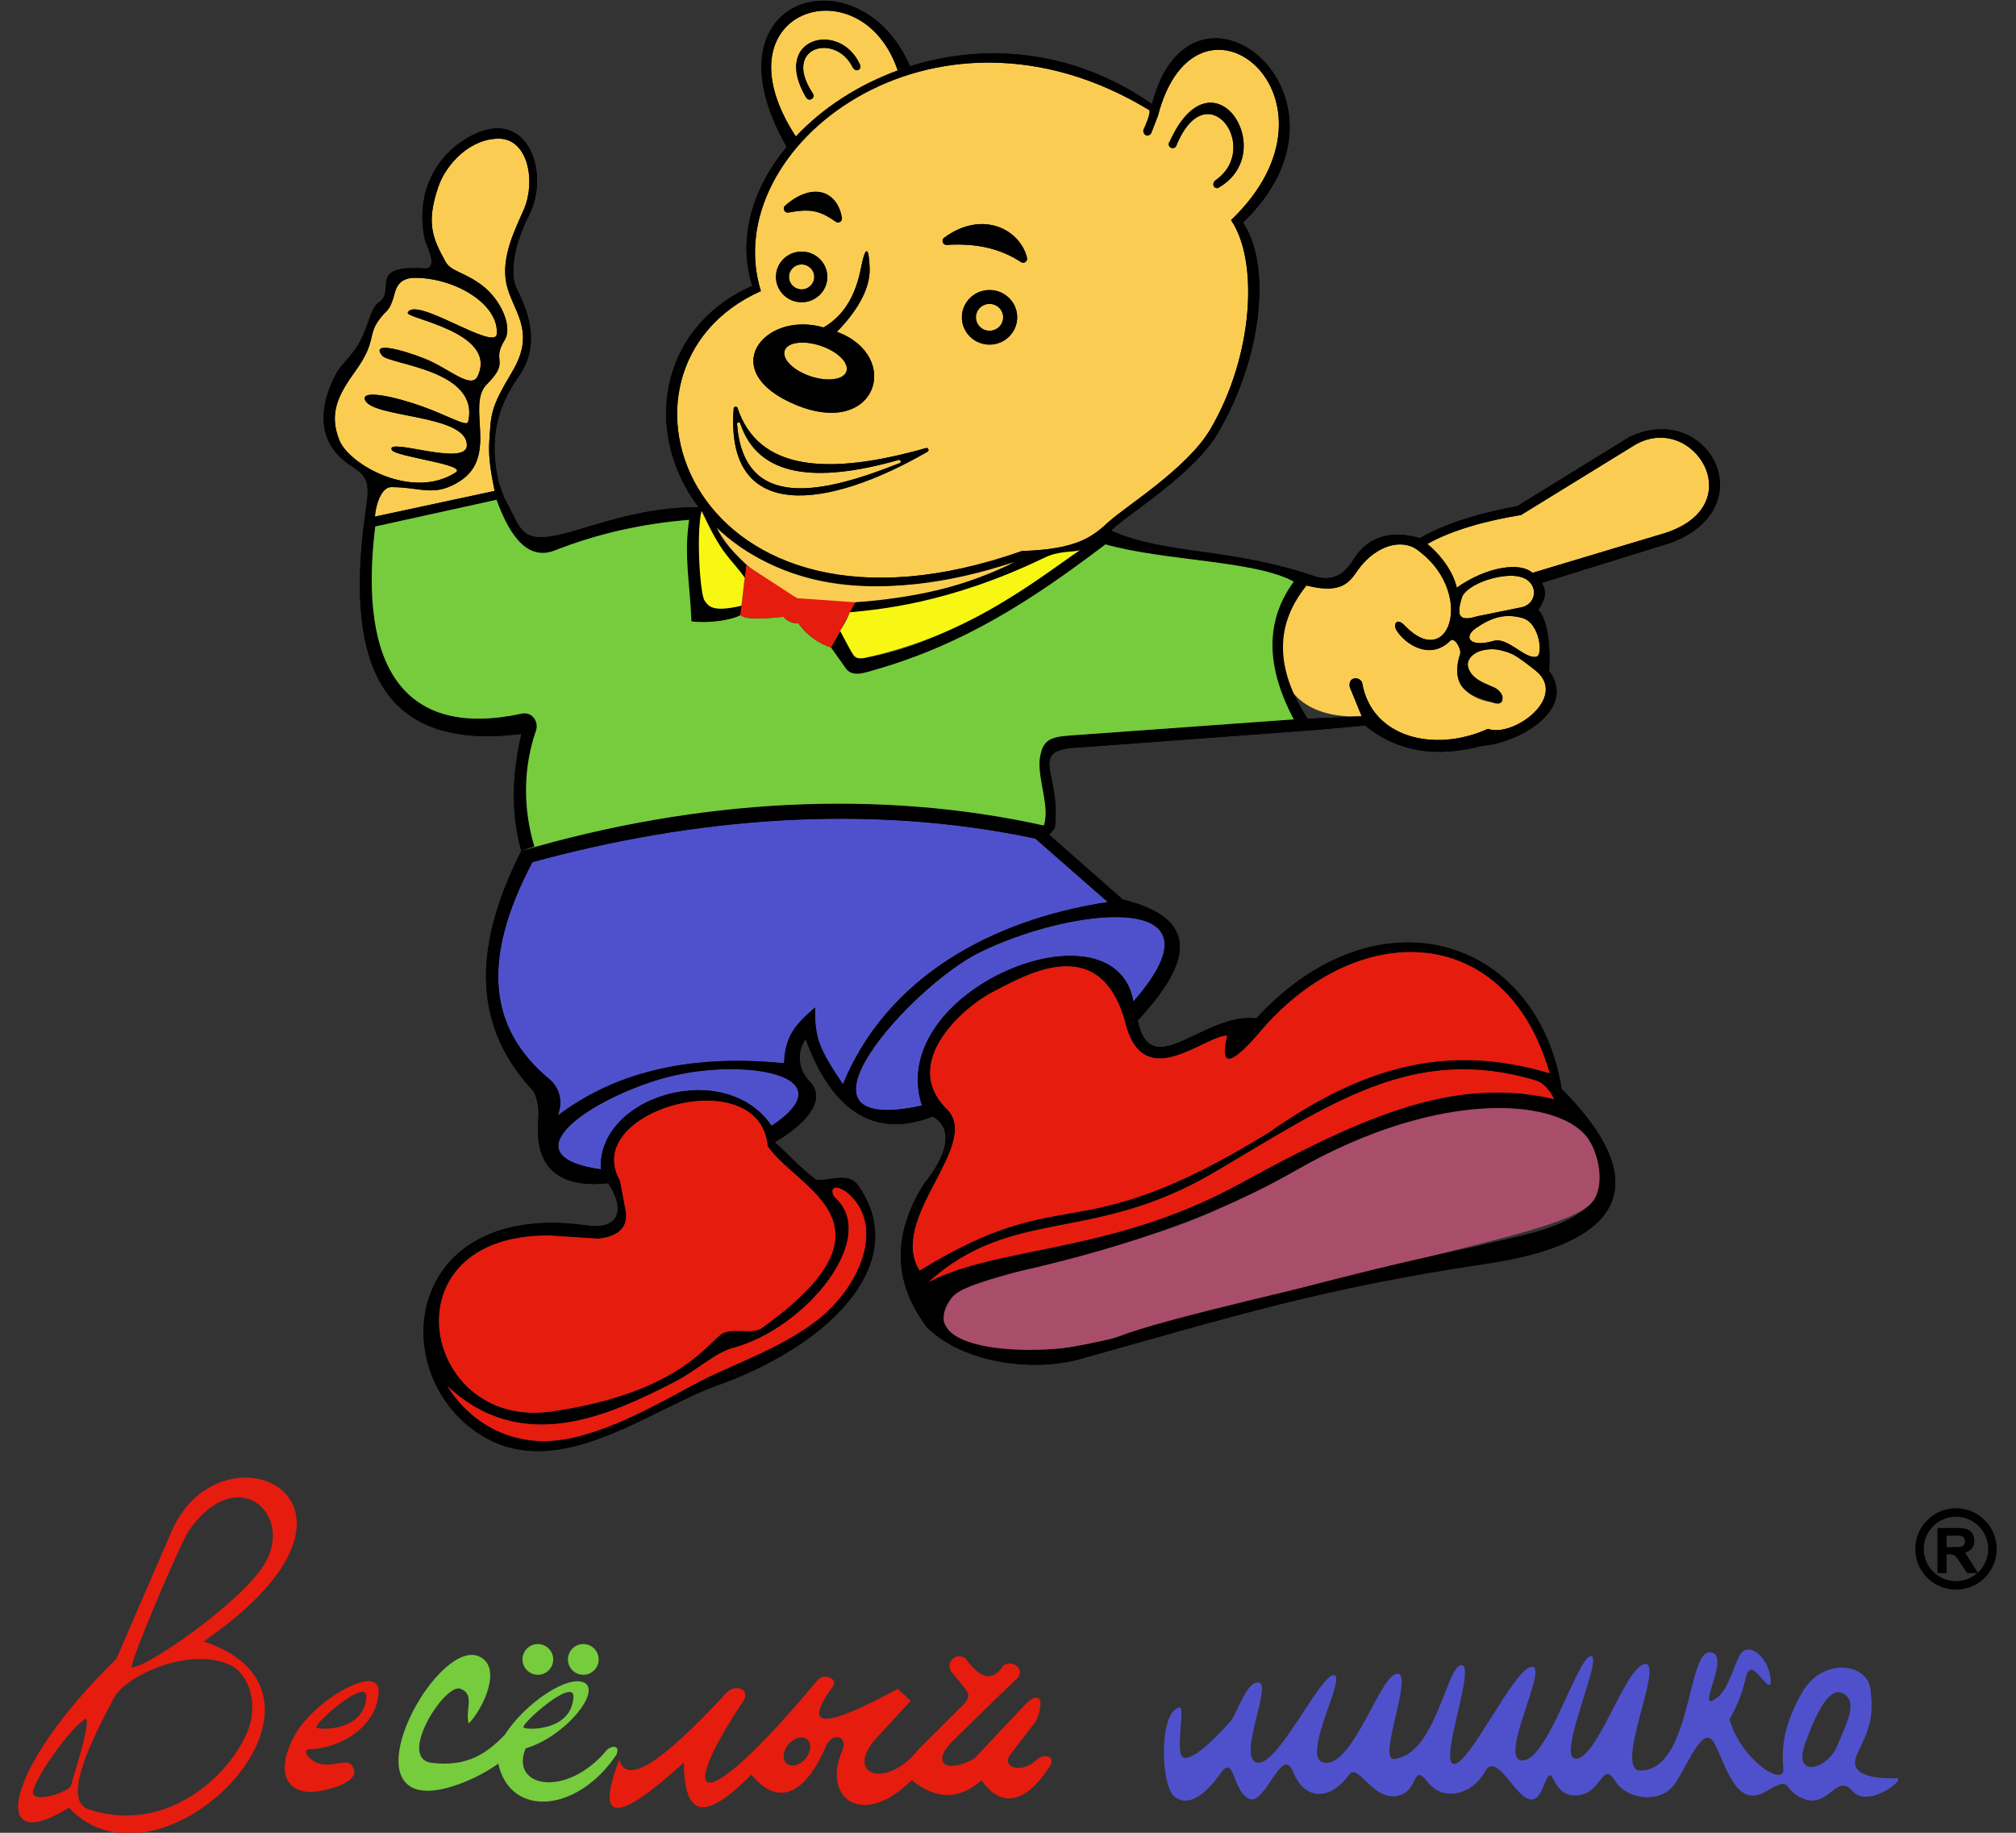
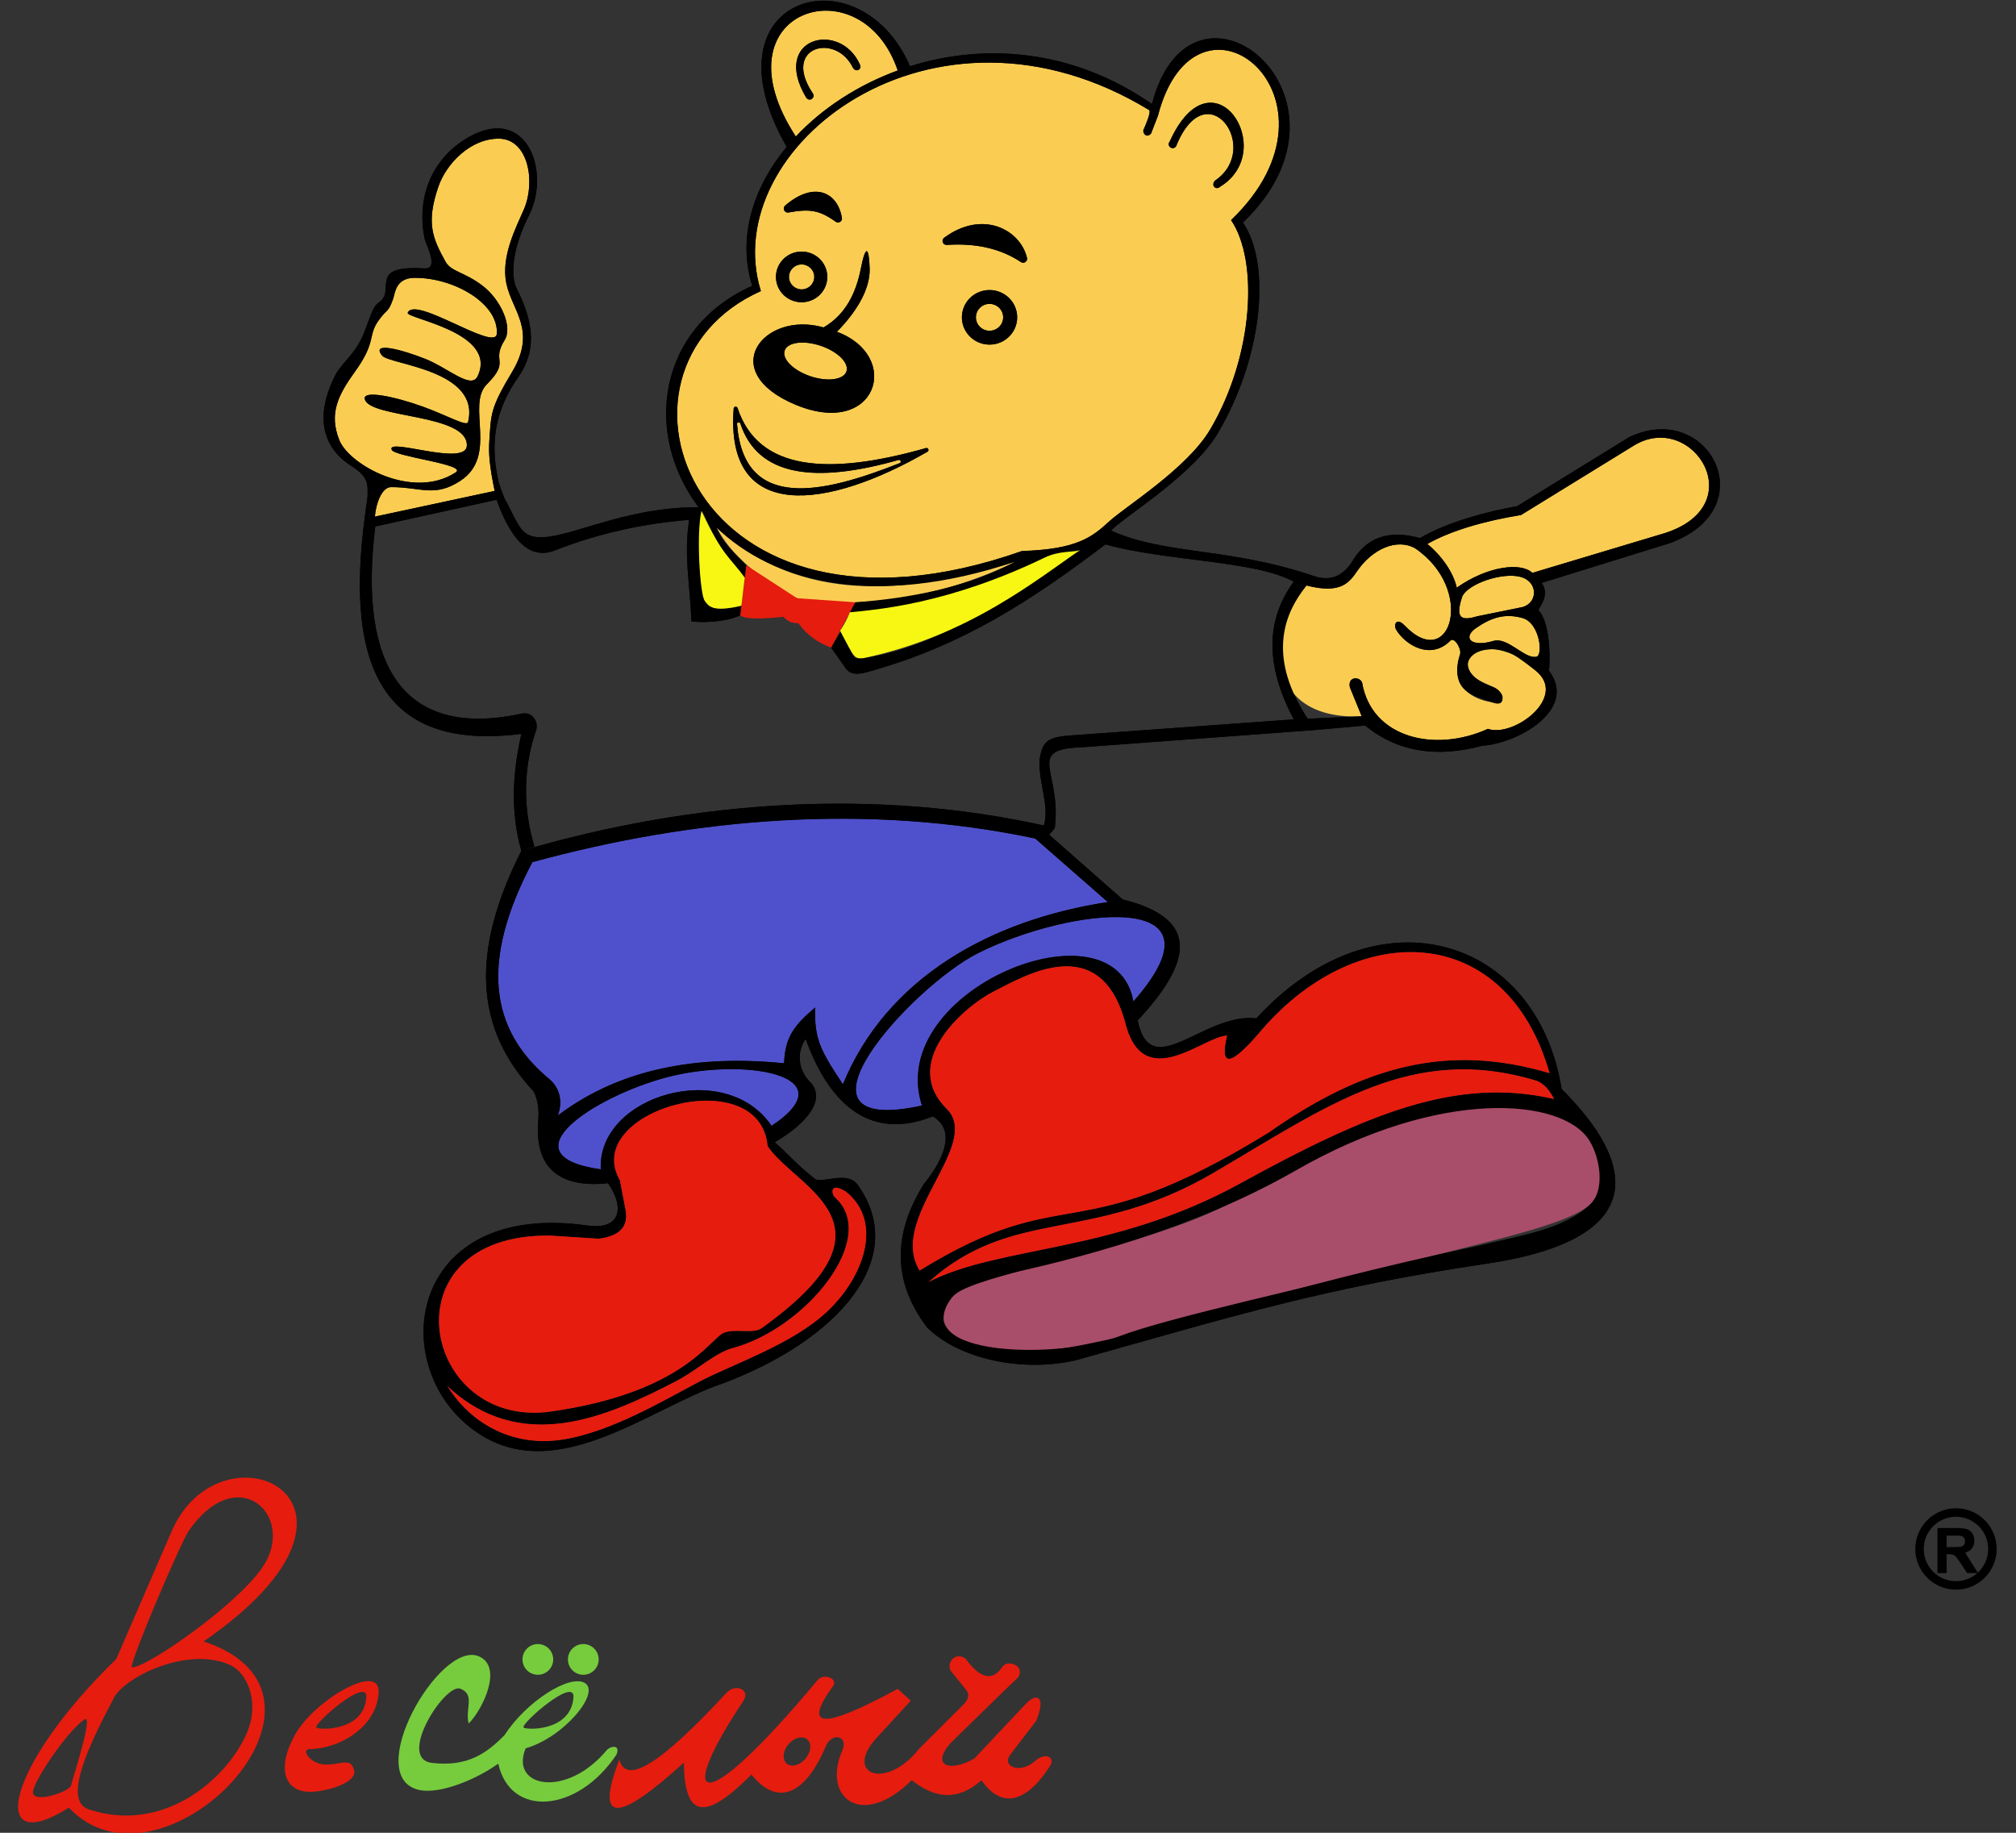
<svg xmlns="http://www.w3.org/2000/svg" xml:space="preserve" width="110mm" height="100mm" version="1.1" style="shape-rendering:geometricPrecision; text-rendering:geometricPrecision; image-rendering:optimizeQuality; fill-rule:evenodd; clip-rule:evenodd" viewBox="0 0 11000 10000">
  <rect x="0" y="0" width="11000" height="10000" fill="#333333" stroke="none" />
  <defs>
    <style type="text/css">  .fil0 {fill:none} .fil4 {fill:black} .fil6 {fill:#4F51CC} .fil3 {fill:#4F51CC} .fil10 {fill:#76CC3D} .fil2 {fill:#76CC3D} .fil7 {fill:#A84E6A} .fil8 {fill:#D44A3F} .fil9 {fill:#E61C0E} .fil1 {fill:#E61C0E} .fil11 {fill:#F7F713} .fil5 {fill:#FACD52}  </style>
  </defs>
  <g id="Слой_x0020_1">
    <g id="_1946261530272">
      <rect class="fil0" x="-3.33" y="3.8" width="11000" height="10000" />
      <path class="fil1" d="M634.52 9051.75l301.93 -696.63c271.46,-626.35 1283.95,-164.93 174.83,600.8 892.1,295.38 -231.64,1443.61 -735.52,906.95 -443.01,280.15 -353.13,-216.83 258.76,-811.12zm3329.05 185.08c50.75,-54.72 134.55,-16.41 91.46,45.49 -376.96,564.72 -238.2,656.88 404.64,-113.67 35.62,-43.18 116.1,-9.18 84.83,32.09 -162.85,226.22 -64.82,241.38 353.71,14.01l71.09 64.87 -188.27 204.96c-177.02,194.23 50.22,288.99 234.14,56.8 83.46,-83.22 166.9,-166.44 250.35,-249.66 15.27,-21.53 27.72,-43.53 6,-71.48l-84.47 -104.57c-23.51,-45.8 26.77,-104.71 81.15,-66.27 80.22,110.53 148.09,127.03 202.75,42.7 30.36,-38.7 125.3,-2.14 83.39,61.41l-72.7 69.04 -281.81 275.12c-128.52,128.51 -27.04,179.95 117.09,96.74l283.16 -300.68c58.08,-58.66 108.91,-37.98 53.56,95.8l-141.19 183.94c-48.13,62.71 49.43,108.42 133.1,36.95 55.64,-52.46 113.44,-24.04 84.8,23.36 -105.45,166.92 -247.39,262.29 -374.78,79.88 -124.34,107.29 -243.16,107.61 -381.07,-0.7 -273.57,271.05 -491.67,93.46 -377.9,-163.36 31.9,-77.99 -53.76,-98.82 -88.55,-26.66 -115.26,275.28 -267.77,334.5 -407.79,159.25 -252.46,254.43 -365.58,240.1 -368.89,-65.1 -364.83,332.55 -485.66,331.69 -352.17,-16.77 36.95,137.44 215.22,35.74 584.37,-363.49zm450.55 265.31c-17.3,-29.98 -60.7,-29.95 -96.95,0.09 -36.22,30.01 -51.57,78.68 -34.27,108.66 17.33,29.98 60.74,29.95 96.97,-0.09 36.22,-30.02 51.57,-78.67 34.25,-108.66zm-2801.55 -42.09c-105.65,184.65 -65.1,323.82 92.72,316.26 82.92,-3.97 246.64,-50.25 226.34,-119.8 -20.3,-69.55 -68.7,-27.25 -156.14,-28.76 -79.93,-1.38 -135.48,-81.82 -87.93,-84.28 161.55,0 370.04,-119.94 378.37,-310.76 7.22,-164.93 -347.67,42.7 -453.36,227.34zm113.67 -34.81c5.05,13.6 258.26,27.09 272.47,-163.79 8.74,-117.12 -288.62,144.65 -272.47,163.79zm-1266.63 -42.88c-98.52,69.55 -290.77,355.38 -279.47,402.23 13.23,54.87 199.99,-9.92 207.58,-42.86 9.72,-42.17 126.88,-398.18 71.89,-359.37zm791.49 -299.94c103.87,44.78 167.77,213.42 93.19,379.41 -113,251.46 -455.77,544.94 -860.09,410.35 -134.66,-44.82 -20.26,-312.38 131.13,-595.22 40.67,-114.13 395.41,-298.18 635.77,-194.54zm-532.75 14.85c74.07,9.35 614.28,-364.6 730.72,-573.01 151.47,-271.11 -160.29,-547.39 -420.09,-170.1 -41.4,60.11 -314.64,696.35 -310.63,743.11z" />
      <path class="fil2" d="M2557.32 9403.92c-21.59,-77.7 37.73,-157.82 -45.66,-189.97 -83.38,-32.14 -348.96,381.37 -154.97,404.65 193.99,23.27 299.43,-52.42 397.06,-152.38 113.75,-178.28 355.65,-335.88 438.92,-282.4 83.28,53.48 -115.72,295.49 -324.5,355.24 -88.54,213.46 221.15,275.14 442.15,10.51 19.04,-22.81 76.12,-33.77 53.79,23.3 -212.15,318.37 -579.38,348.07 -645.41,49.93 -127.5,91.28 -321.37,166.49 -428.97,144.17 -321.54,-66.68 108.84,-820.69 322.76,-729.84 133.73,56.8 22.25,289.09 -55.17,366.79zm625.38 -433.67c46.32,0 83.86,37.55 83.86,83.87 0,46.32 -37.54,83.86 -83.86,83.86 -46.32,0 -83.87,-37.54 -83.87,-83.86 0,-46.32 37.55,-83.87 83.87,-83.87zm-247.96 0c46.32,0 83.86,37.55 83.86,83.87 0,46.32 -37.54,83.86 -83.86,83.86 -46.32,0 -83.87,-37.54 -83.87,-83.86 0,-46.32 37.55,-83.87 83.87,-83.87zm-78.15 454.99c5.05,13.61 258.26,27.09 272.47,-163.79 8.73,-117.12 -288.63,144.65 -272.47,163.79z" />
-       <path class="fil3" d="M6436.08 9315.63c-113.88,20.97 -104.35,423.18 -28.71,486.1 75.64,62.93 170.7,-10.96 250.29,-123.41 79.6,-112.45 62.76,82.09 153.29,134.36 90.53,52.26 183.18,-301.2 244.9,-145.19 60.37,152.6 197.43,162.21 303.4,18.05 48.48,-73.47 124.51,131.01 256,114.62 131.5,-16.4 85,-191.47 174.83,-77.04 89.82,114.43 248.98,61.38 311.61,-55.83 80.47,-150.59 226.04,319.14 317.52,84.45 66.62,-170.94 29.72,44.69 175.7,44.69 145.99,0 145.12,-193.79 215.39,-82.5 70.27,111.28 249.37,123.95 322.06,27.11 72.69,-96.85 159.24,-346.33 221.97,-229.09 62.73,117.24 117.41,358.47 278.96,263.84 161.55,-94.64 79.02,-9.34 211.56,40.32 132.54,49.66 176.31,-144.12 262.48,-44.42 86.16,99.69 297.49,-69.22 241.21,-69.22 -56.29,0 -283.65,8.06 -213.68,-136.09 69.97,-144.15 88.26,-199.45 71.41,-347.23 -16.85,-147.79 -262.35,-177.34 -372.12,13.58 -109.78,190.92 -111.98,314.6 -103.86,418.07 8.12,103.46 -232.38,-47.5 -293.48,-270.74 98.23,-169.33 79.17,-261.23 115.82,-269.9 36.65,-8.67 121.69,158.5 107.4,42.31 -14.29,-116.18 -126.67,-206.02 -170.95,-115 -44.28,91.02 -64.4,201.8 -143.66,240.78 -79.26,38.97 104.52,-262.66 -18.14,-262.66 -122.65,0 -99.09,640.07 -375.62,644.79 -152.14,2.6 129.46,-587.63 24.71,-581.22 -104.75,6.41 -254.69,506.02 -374.5,516.53 -119.82,10.52 151.24,-564.6 78.27,-559.87 -72.96,4.72 -234.52,569.73 -372.95,569.46 -138.42,-0.27 146.09,-516.91 50.44,-511.38 -95.64,5.53 -337.7,533.48 -424.17,530.47 -86.47,-3.01 121.49,-537.82 40.87,-539.21 -80.63,-1.39 -140.4,492.31 -368.27,511.7 -91.97,7.81 109.35,-470.43 17.16,-464.78 -92.19,5.65 -233.28,489.55 -388.51,486.37 -155.23,-3.19 116.9,-472.3 43.49,-478.44 -73.41,-6.14 -305.99,497.36 -417.89,477.04 -111.89,-20.32 77.02,-416.79 11.25,-435.95 -65.77,-19.17 -121.42,164.95 -153.54,204.93 -32.12,39.97 -251.75,281.55 -276.39,181.39 -17.35,-70.51 22.97,-257.49 -5.55,-251.79zm3588.19 211.09c52.92,-128.49 111.62,-236.36 38.24,-283.65 -73.37,-47.28 -141.83,73.45 -212.52,268.06 -71.17,195.95 121.35,144.08 174.28,15.59z" />
      <path class="fil4" d="M2844.62 4642.56c961.92,-282.48 1948.54,-339.42 2857.19,-137.12l-5.99 -1.37c32.64,-104.84 -30.92,-237.01 -23.44,-358.22 15.66,-104.3 45.44,-125.01 175.32,-133.49l1211.41 -87.27c-135.04,-255.93 -173.15,-514.92 0.09,-751.67 -210.57,-115.68 -701.14,-111.39 -1027.49,-203.18 -408.6,310.26 -777.91,547.52 -1263.53,686.28 -59.95,17.12 -124.8,41 -159.21,-18.37l-74.06 -104.64 54.78 -90.49c59.49,53.4 36.96,156.68 99.48,150.58 322.37,-31.45 782.34,-277.31 1202.7,-591.42 -50.72,18.41 -114.36,32.39 -199.5,40.38 5.34,0.34 10.26,-0.03 14.58,-1.44 -334.87,155.05 -696.99,278.76 -1070.22,299.59l29.94 -54.49c297.83,-21.09 623.33,-84.8 874.63,-222.37 -775.47,260.72 -1327.11,109.11 -1631.38,-185.41 34.87,91.36 102.52,141.78 162.15,205.69l-1.77 74.85c-115.06,-117.43 -169.99,-219.44 -228,-353.07 -5.03,-5.98 -9.96,-12.04 -14.81,-18.11 -17.11,196.49 -18.1,332.95 17.21,489.37 10.66,47.22 106.27,56.29 203.79,27.02l-9.28 52.69c-41.35,23.71 -159.19,46.05 -266.35,33.47 -9.07,-218.88 -42.05,-354.23 -12.74,-553.94 -248.18,20 -492.12,72.56 -730.69,166 -137.19,55.52 -240.35,-53.23 -320.03,-275.62l-661.9 145.83c-94.86,773.63 161.21,1158.86 800.03,1021.02 55.54,-11.97 94.05,44.04 76.97,93.28 -67.81,195.45 -73.56,416.57 -8.6,632.18l-71.28 23.46c-281.95,558.17 -250.6,972.64 68,1313.6 23.42,47.97 29.59,101.66 24.24,159.21 -22.64,274.82 136.59,367.44 381.29,340.18l-0.09 0.02c96.47,141.87 61.51,257.34 -115.96,230.69 -951.89,-133.35 -1093.98,724.16 -649.07,1092.03 444.9,367.86 982.65,-94.4 1393.09,-230.97 625.22,-235.03 1021.01,-681.37 733.7,-1082.43 -59.33,-82.81 -200.6,0 -237.99,-36.05 -99.43,-79.53 -120.54,-111.87 -214.58,-196.85l-0.04 0.02c139.26,-80.18 286.71,-213.62 199.28,-322 -75.06,-70.51 -80.1,-170.96 -30.59,-241.47 137.2,378.42 366.51,552.61 694.78,422.43l-0.84 0.39c149.61,87.67 23.86,280.84 -48.56,368.46 -162.26,260.36 -180.05,520.5 15.54,780.84 171.53,173.54 519.56,249.83 815.75,180.42 874.96,-244.68 1341.58,-392.22 2238.47,-526.04 896.9,-133.81 818.46,-546.34 410.09,-952.89 -137.03,-840.38 -1012.71,-1098.34 -1665.83,-385.72 -285.42,-34.54 -575.65,359.76 -647.84,11.38 284.65,-305.53 356.17,-552.6 -81.38,-659.99l-401.27 -353.01 30.53 -37.17c38.7,-310.57 -166.42,-430.2 151.02,-440.55l1271.38 -94.19 270.87 -24.27c176.84,144.47 391.01,176.94 638.16,110.57 191.9,-11.68 524.66,-196.17 365.03,-409.42 2.57,-6.64 18.01,-250.32 -58.1,-331.98 23.69,-40.02 57.79,-90.89 18.02,-147.27l699.71 -217.11c522.46,-190.28 209.85,-784.85 -222.02,-578.23l-610.84 376.5c-168.36,30.18 -381.1,86.55 -530.26,174.22 -146.63,-39.96 -275.01,-19.82 -360.83,112.81 -57.62,100.38 -131.03,122.09 -214.53,95.65 -465.15,-159.45 -811.71,-114.84 -1111.14,-249.62l12.5 -11.37c94.63,-86.67 441.4,-299.65 571.74,-521.61 243.07,-413.97 291.92,-918.27 136.02,-1147.51 715.32,-685.34 -279.81,-1483.14 -496.43,-646.35 -436.42,-303.78 -919.25,-332.97 -1322.19,-205.68l1.99 -0.68c-275.08,-634.63 -1144.95,-386.19 -673,439.91 -185.89,224.73 -269.27,496.65 -188.16,758.31 -514.74,229.61 -596.86,804.14 -292.63,1207.63 -426.76,-1 -726.16,184.82 -890.34,162.13 -87.21,-12.05 -100.33,-88.51 -169.62,-212.24l0 -0.01c-3.69,-10.17 -33.28,-86.06 -33.28,-97.86 -46.91,-213.51 -12.56,-387.68 109.45,-561.79 97.14,-138.62 90.13,-288.61 -8.41,-482.78 -35.09,-69.13 -25.55,-216.76 67.03,-399.97 118.95,-235.37 -8.83,-599.52 -320.19,-431.47 -192.03,103.63 -299.66,311.67 -248.99,560.53 5.47,26.88 82.09,165.83 -1.38,160.71 -316.46,-19.41 -150.84,119.69 -248.06,184.98 -48.11,32.3 -57.83,139.28 -114.47,232.95 -40.36,66.8 -96.23,109.65 -124.91,166.75 -112.32,223.69 -67.43,389.74 81.49,488.26 51.23,33.88 93.32,61.13 95.7,128.57 1.97,55.91 -1.6,46.58 -14.02,147.11 -117.54,866.32 127.56,1283 853.33,1190.99 -48.58,212.76 -60.41,425.54 -0.36,638.3zm1179.75 -2416.27c113.17,342.49 494.23,370.22 1028.06,218.42 5.33,-1.51 10.87,1.15 13,6.26 2.13,5.06 0.17,10.85 -4.58,13.6 -544.23,314.5 -1105.26,394.06 -1057.65,-235.67 0.38,-5.2 4.27,-9.3 9.44,-9.98 5.23,-0.69 10.08,2.36 11.73,7.37zm15.1 84.45c96.18,291.2 409.57,327.93 863.5,198.87 4.49,-1.27 9.26,1 11.06,5.33 1.8,4.32 0.41,9.86 -3.91,11.57 -416.38,164.58 -851.24,269.24 -888.64,-213.55 -0.34,-4.38 3.61,-7.91 8.03,-8.49 4.42,-0.57 8.58,2.07 9.96,6.27zm705.72 -846.51c-4.04,-120.52 -22.43,-129.12 -47.92,0.01 -25.49,129.13 -80.11,250.72 -203.62,322.21 -326.13,-93.66 -592,240.37 -150.55,422.78 441.45,182.42 581.89,-266.25 223.23,-399.08 96.85,-97.39 182.9,-225.41 178.86,-345.92zm-267.33 422.42c-93.12,-31.33 -181.15,-19.54 -196.58,26.35 -15.45,45.87 47.54,108.48 140.66,139.83 93.12,31.33 181.15,19.54 196.58,-26.35 15.45,-45.88 -47.54,-108.48 -140.66,-139.83zm81.78 -676.89c-88.99,-64.3 -144.15,-70.97 -257.38,-50.3 -9.79,1.79 -19.22,-3.03 -23.51,-12.01 -4.28,-8.96 -2.12,-19.32 5.4,-25.82 155.23,-134.21 285.95,-75.5 309.66,66.95 1.47,8.88 -2.34,17.29 -9.98,22.04 -7.65,4.74 -16.89,4.41 -24.19,-0.86zm1010.9 220.1c-110.57,-73.66 -245.87,-104.08 -404.57,-93.53 -9.79,0.66 -18.5,-5.02 -21.86,-14.24 -3.36,-9.19 -0.36,-19.13 7.52,-24.94 208.31,-153.69 414.62,-45.95 452.1,109.53 2.14,8.88 -1.21,17.68 -8.68,22.9 -7.49,5.23 -16.91,5.34 -24.51,0.28zm-1196.58 -57.25c77.41,0 140.16,61.91 140.16,138.27 0,76.37 -62.75,138.27 -140.16,138.27 -77.4,0 -140.15,-61.9 -140.15,-138.27 0,-76.36 62.75,-138.27 140.15,-138.27zm0 70.24c38.09,0 68.96,30.46 68.96,68.03 0,37.58 -30.87,68.03 -68.96,68.03 -38.09,0 -68.96,-30.45 -68.96,-68.03 0,-37.57 30.87,-68.03 68.96,-68.03zm1025.34 139.59c83.36,0 150.93,66.66 150.93,148.9 0,82.25 -67.57,148.91 -150.93,148.91 -83.37,0 -150.94,-66.66 -150.94,-148.91 0,-82.24 67.57,-148.9 150.94,-148.9zm0 75.63c41.01,0 74.26,32.81 74.26,73.27 0,40.47 -33.25,73.27 -74.26,73.27 -41.02,0 -74.27,-32.8 -74.27,-73.27 0,-40.46 33.25,-73.27 74.27,-73.27zm983.41 -886.61c-19.98,26.16 16.66,52.06 34.59,26.39 166.29,-413.06 470.86,10.55 212.91,187.16 -25.93,27 5.11,54.32 25.61,34.73 328.61,-198.46 -39.78,-763.27 -273.11,-248.28zm-1984.4 -239.58c17.92,27.19 54.02,1.41 35.9,-23.7 -169.14,-253.48 123.89,-330.7 217.66,-142 16.78,33.01 52.39,12.93 40.8,-12.59 -107.33,-244.61 -488.63,-149.09 -294.36,178.29zm506.03 -149.56c-222.89,80.45 -418.34,208.85 -563.6,364.11l1.5 -1.72c-450.25,-690.68 357.72,-947.36 555.93,-360.29l6.17 -2.1zm-752.68 1205.95c-242.27,-781.66 935.75,-1706.68 2117.81,-988.04 14.96,8.6 -25.42,97.8 -29.51,106.11 -8.33,16.92 14.76,51.42 40.74,22l37.16 -95.73c209.75,-810.29 1091.92,-95.25 399.25,568.38 150.96,221.99 122.82,739.07 -112.56,1139.93 -126.19,214.93 -461.99,421.16 -553.64,505.09 -91.63,83.92 -173.84,151.14 -474.37,160.41 -1806.24,636.16 -2379.79,-992.2 -1424.88,-1418.15zm1985.69 3981.11c-141.08,-494.84 -553.25,-241.35 -713.79,-161.03 -162.17,81.13 -519.27,389.8 -253.91,646.42 183.8,196.79 -328.93,595.1 -151.98,878.27 816.56,-502.25 835.27,-96.5 1903.37,-752.09 518.11,-363.6 977.42,-490.59 1534.68,-324.72 -234.12,-821.62 -1036.11,-848.29 -1564.11,-245.99 -182.92,218.37 -236.4,211.18 -195.71,39.81 -130.33,2.02 -462.57,326.98 -558.55,-80.67zm486.03 827.9c-669.81,392.94 -1097.33,182.51 -1560.56,600.34 388.94,-202.29 1005.14,-155.89 1703.76,-539.54 698.63,-383.65 1182.76,-583.73 1713.84,-460.7 -19.97,-42.46 -55.78,-89.1 -99.78,-102.33 -674.83,-202.81 -1128.48,133.35 -1757.26,502.23zm1500.05 419.33c238.39,-59.13 407.16,-108.35 553.05,-244.77 80.87,-75.63 76.1,-261.4 14.27,-361.07 -306.33,-493.76 -7443.14,2060.23 -567.32,605.84zm-5424.47 -4138l-653.42 140.2c5.2,-70.38 37.8,-161.05 88.3,-161.05 164.18,0 235.63,57.26 375.99,-32.89 211.7,-135.99 32.7,-414.16 146.29,-527.73 131.71,-131.66 21.52,-120.71 97.44,-241.53 45.18,-71.92 -20.4,-220.37 -120.79,-296.85 -100.39,-76.49 -171.28,-75.5 -202.05,-131.4 -69.84,-126.85 -106.73,-209.11 -39.36,-407.17 43.45,-127.74 177.58,-267.11 335.45,-263.51 155.48,5.39 196.68,233.93 132.2,384.53 -42.23,98.65 -126.63,256.23 -96.31,404.92 30.31,148.69 167.97,255.52 31.93,482.32 -121.27,202.15 -114.64,229.45 -124.91,380.13 -4.19,61.35 0.64,133.18 29.24,270.03zm-434.41 -1162.63c215.59,-0.25 456.55,141.49 446.25,304.87 -6.4,101.49 -446.18,-209.9 -486.09,-114.5 -13.17,31.48 495.12,105.46 381.45,346.28 -35.26,74.7 -159.2,-44.41 -286.67,-94.87 -127.47,-50.45 -299.09,-96.42 -234.19,-17.15 40.33,49.26 537.63,77.3 468.53,362.38 -6.51,26.88 -117.98,-38.5 -249.11,-85.28 -153.01,-54.58 -327.65,-91.23 -314.07,-39.29 27.39,104.7 562.15,78.17 556.61,252.76 -3.75,117.93 -441.44,-46.59 -409.88,23.17 17.63,38.97 425.71,80.96 346.41,124.89 -6.04,4.22 2.09,-1.34 0,0 -233.29,149.35 -577.65,-42.51 -631.93,-177.03 -59.27,-146.92 -5.67,-248.48 86.67,-376.71 116.74,-162.13 66.81,-193.25 127.39,-277.15 48.75,-67.52 51.73,-39.7 79.47,-118.78 10.78,-30.72 12.9,-114.14 119.16,-113.59zm4864.22 1678.5c-166.27,205.47 -178.06,444.83 6.36,727.16l294.88 -13.37 -64.78 -158.32c-13.05,-61.76 57.4,-59.19 67.32,-23.88 51.29,298.76 394.11,383 685.88,250.74 138.82,49.36 441.31,-174.24 259.45,-318.79 -24.41,-19.4 -95.04,-73.94 -126.55,-89.19 -194.94,-94.41 -378.93,83.94 -99.42,182.33 54.26,19.09 73.9,116.01 -13.37,79.99 -87.26,-36.02 -234.77,-48.49 -171.95,-261.44 8.48,-28.74 -30.93,-96.13 -52.4,-74.48 -109.76,110.7 -247.8,21.33 -295.59,-58.33 -16.22,-27.05 -0.82,-72.45 46.69,-23.03 249.5,259.48 388.67,-196.57 55.56,-422.56 -101.55,-56.32 -234.16,6.89 -313.88,122.13 -43.33,62.64 -87.9,130.24 -278.2,81.04zm1177.41 177.29c-98.01,-26.83 -172.04,-0.62 -253.57,55.87 -71.5,49.54 -31.1,106.77 97.18,69.19 75.67,-22.16 168.85,98.01 230.8,86.82 41.11,0.39 23.6,-185.06 -74.41,-211.88zm-9.08 -223.97c-98.01,-26.83 -284.74,35.88 -318.27,106.21 -41.72,124.39 -2.46,133.79 83.62,108.06l241.96 -49.11c86.63,-21.18 90.7,-138.33 -7.31,-165.16zm619.46 -717.65l-617.17 379.85c-197.13,32.05 -381.18,84.39 -511.24,158.01 76.38,62.58 141.62,153.44 160.51,238.38 167.81,-118.13 350.37,-139.96 412.73,-80.7l696.53 -209.18c516.79,-142.88 181.2,-681.31 -141.36,-486.36zm-5093.38 5105.35c-187.07,97.28 -491.91,282.55 -761.83,321.09 -277.76,39.67 -502.98,-100.15 -622.91,-297.15 404.84,381.74 874.15,170.04 1245.2,-21.4 118.83,-61.3 216.87,-157.12 313.44,-183.08 402.21,-108.15 803.02,-603.26 558.15,-821.4 -18.79,-16.75 -31.74,-89.15 59.77,-33.06 208.26,164.23 100.08,471.19 -108.11,662.22 -190.64,174.92 -501.49,278.02 -683.71,372.78zm371.7 -1273.36l-6.06 -9.23c-42.6,-471.01 -1035.06,-193.24 -803.76,192.64l-2.05 0.37 29.59 154.9c17.13,90.7 -31.11,143.26 -146.67,157.29l-264.05 -16.99c-909.51,-11.16 -704.25,1062.4 5.48,960.78 709.74,-101.62 859.15,-385.75 939.35,-428.62 63.42,-26.48 162.5,7.37 209.41,-26.19 786.54,-562.71 207.9,-752.68 38.76,-984.95zm835.7 -230c-206.38,-632.33 1052.92,-1139.75 1153.57,-567.82 545.23,-619.32 -350.15,-513.59 -846.87,-264.05 -362.33,182.02 -1114.8,1007.59 -306.7,831.87zm-1752.6 347.96c-19.52,-404.75 682.51,-608 931.98,-237.21 423.04,-281.52 -162.34,-374.66 -575.24,-264.04 -391.73,104.96 -887.44,425.86 -356.74,501.25zm-234 -294.05c292.05,-220.04 686.47,-339.46 1234.17,-284.7 5.22,-149.75 62.23,-212.33 169.68,-304.54 -4.53,168.8 24.76,229.17 151.4,419.26 238.51,-580.9 805.81,-896.61 1445.25,-994.37l-395.9 -346.52c-918.89,-194.27 -1863,-111.44 -2743.55,128.77 -284.81,539.29 -234.8,911.77 91.84,1183.35 46.41,38.58 79.92,108.36 47.11,198.75z" />
      <path class="fil5" d="M4024.37 2226.29c113.17,342.49 494.23,370.22 1028.06,218.42 5.33,-1.51 10.87,1.15 13,6.26 2.13,5.06 0.17,10.85 -4.58,13.6 -544.23,314.5 -1105.26,394.06 -1057.65,-235.67 0.38,-5.2 4.27,-9.3 9.44,-9.98 5.23,-0.69 10.08,2.36 11.73,7.37zm-114.45 652.15c467.53,422.24 1036.8,363.36 1631.38,185.41 -355.7,177.59 -814.98,270.36 -1192.7,200.08 -209.95,-108.47 -359.65,-235.85 -438.68,-385.49zm129.55 -567.7c96.18,291.2 409.57,327.93 863.5,198.87 4.49,-1.27 9.26,1 11.06,5.33 1.8,4.32 0.41,9.86 -3.91,11.57 -416.38,164.58 -851.24,269.24 -888.64,-213.55 -0.34,-4.38 3.61,-7.91 8.03,-8.49 4.42,-0.57 8.58,2.07 9.96,6.27zm705.72 -846.51c-4.04,-120.52 -22.43,-129.12 -47.92,0.01 -25.49,129.13 -80.11,250.72 -203.62,322.21 -326.13,-93.66 -592,240.37 -150.55,422.78 441.45,182.42 581.89,-266.25 223.23,-399.08 96.85,-97.39 182.9,-225.41 178.86,-345.92zm-267.33 422.42c-93.12,-31.33 -181.15,-19.54 -196.58,26.35 -15.45,45.87 47.54,108.48 140.66,139.83 93.12,31.33 181.15,19.54 196.58,-26.35 15.45,-45.88 -47.54,-108.48 -140.66,-139.83zm81.78 -676.89c-88.99,-64.3 -144.15,-70.97 -257.38,-50.3 -9.79,1.79 -19.22,-3.03 -23.51,-12.01 -4.28,-8.96 -2.12,-19.32 5.4,-25.82 155.23,-134.21 285.95,-75.5 309.66,66.95 1.47,8.88 -2.34,17.29 -9.98,22.04 -7.65,4.74 -16.89,4.41 -24.19,-0.86zm1010.9 220.1c-110.57,-73.66 -245.87,-104.08 -404.57,-93.53 -9.79,0.66 -18.5,-5.02 -21.86,-14.24 -3.36,-9.19 -0.36,-19.13 7.52,-24.94 208.31,-153.69 414.62,-45.95 452.1,109.53 2.14,8.88 -1.21,17.68 -8.68,22.9 -7.49,5.23 -16.91,5.34 -24.51,0.28zm-1196.58 -57.25c77.41,0 140.16,61.91 140.16,138.27 0,76.37 -62.75,138.27 -140.16,138.27 -77.4,0 -140.15,-61.9 -140.15,-138.27 0,-76.36 62.75,-138.27 140.15,-138.27zm0 70.24c38.09,0 68.96,30.46 68.96,68.03 0,37.58 -30.87,68.03 -68.96,68.03 -38.09,0 -68.96,-30.45 -68.96,-68.03 0,-37.57 30.87,-68.03 68.96,-68.03zm1025.34 139.59c83.36,0 150.93,66.66 150.93,148.9 0,82.25 -67.57,148.91 -150.93,148.91 -83.37,0 -150.94,-66.66 -150.94,-148.91 0,-82.24 67.57,-148.9 150.94,-148.9zm0 75.63c41.01,0 74.26,32.81 74.26,73.27 0,40.47 -33.25,73.27 -74.26,73.27 -41.02,0 -74.27,-32.8 -74.27,-73.27 0,-40.46 33.25,-73.27 74.27,-73.27zm983.41 -886.61c-19.98,26.16 16.66,52.06 34.59,26.39 166.29,-413.06 470.86,10.55 212.91,187.16 -25.93,27 5.11,54.32 25.61,34.73 328.61,-198.46 -39.78,-763.27 -273.11,-248.28zm-1984.4 -239.58c17.92,27.19 54.02,1.41 35.9,-23.7 -169.14,-253.48 123.89,-330.7 217.66,-142 16.78,33.01 52.39,12.93 40.8,-12.59 -107.33,-244.61 -488.63,-149.09 -294.36,178.29zm506.03 -149.56c-222.89,80.45 -418.34,208.85 -563.6,364.11l1.5 -1.72c-450.25,-690.68 357.72,-947.36 555.93,-360.29l6.17 -2.1zm-752.68 1205.95c-242.27,-781.66 935.75,-1706.68 2117.81,-988.04 14.96,8.6 -25.42,97.8 -29.51,106.11 -8.33,16.92 14.76,51.42 40.74,22l37.16 -95.73c209.75,-810.29 1091.92,-95.25 399.25,568.38 150.96,221.99 122.82,739.07 -112.56,1139.93 -126.19,214.93 -461.99,421.16 -553.64,505.09 -91.63,83.92 -173.84,151.14 -474.37,160.41 -1806.24,636.16 -2379.79,-992.2 -1424.88,-1418.15zm-1452.7 1090.34l-653.42 140.2c5.2,-70.38 37.8,-161.05 88.3,-161.05 164.18,0 235.63,57.26 375.99,-32.89 211.7,-135.99 32.7,-414.16 146.29,-527.73 131.71,-131.66 21.52,-120.71 97.44,-241.53 45.18,-71.92 -20.4,-220.37 -120.79,-296.85 -100.39,-76.49 -171.28,-75.5 -202.05,-131.4 -69.84,-126.85 -106.73,-209.11 -39.36,-407.17 43.45,-127.74 177.58,-267.11 335.45,-263.51 155.48,5.39 196.68,233.93 132.2,384.53 -42.23,98.65 -126.63,256.23 -96.31,404.92 30.31,148.69 167.97,255.52 31.93,482.32 -121.27,202.15 -114.64,229.45 -124.91,380.13 -4.19,61.35 0.64,133.18 29.24,270.03zm-434.41 -1162.63c215.59,-0.25 456.55,141.49 446.25,304.87 -6.4,101.49 -446.18,-209.9 -486.09,-114.5 -13.17,31.48 495.12,105.46 381.45,346.28 -35.26,74.7 -159.2,-44.41 -286.67,-94.87 -127.47,-50.45 -299.09,-96.42 -234.19,-17.15 40.33,49.26 537.63,77.3 468.53,362.38 -6.51,26.88 -117.98,-38.5 -249.11,-85.28 -153.01,-54.58 -327.65,-91.23 -314.07,-39.29 27.39,104.7 562.15,78.17 556.61,252.76 -3.75,117.93 -441.44,-46.59 -409.88,23.17 17.63,38.97 425.71,80.96 346.41,124.89 -6.04,4.22 2.09,-1.34 0,0 -233.29,149.35 -577.65,-42.51 -631.93,-177.03 -59.27,-146.92 -5.67,-248.48 86.67,-376.71 116.74,-162.13 66.81,-193.25 127.39,-277.15 48.75,-67.52 51.73,-39.7 79.47,-118.78 10.78,-30.72 12.9,-114.14 119.16,-113.59zm4864.22 1678.5c-241.62,298.58 -205.27,736.77 301.24,713.79l-64.78 -158.32c-13.05,-61.76 57.4,-59.19 67.32,-23.88 51.29,298.76 394.11,383 685.88,250.74 138.82,49.36 441.31,-174.24 259.45,-318.79 -24.41,-19.4 -94.04,-76.25 -126.55,-89.19 -37.9,-15.09 -84.72,-27.7 -111.21,-26.74 -152.25,5.5 -154.84,91.08 -97.99,149.08 28.95,29.54 95.15,48.76 117.13,63.14 66.6,43.58 42.24,85.06 -20.72,76.84 -94.1,-12.26 -235.14,-81.97 -171.95,-261.44 9.94,-28.23 -30.93,-96.13 -52.4,-74.48 -109.76,110.7 -247.8,21.33 -295.59,-58.33 -16.22,-27.05 -0.82,-72.45 46.69,-23.03 249.5,259.48 388.67,-196.57 55.56,-422.56 -101.55,-56.32 -234.16,6.89 -313.88,122.13 -43.33,62.64 -87.9,130.24 -278.2,81.04zm1177.41 177.29c-98.01,-26.83 -172.04,-0.62 -253.57,55.87 -71.5,49.54 -31.1,106.77 97.18,69.19 75.67,-22.16 168.85,98.01 230.8,86.82 41.11,0.39 23.6,-185.06 -74.41,-211.88zm-9.08 -223.97c-98.01,-26.83 -284.74,35.88 -318.27,106.21 -41.72,124.39 -2.46,133.79 83.62,108.06l241.96 -49.11c86.63,-21.18 90.7,-138.33 -7.31,-165.16zm619.46 -717.65l-617.17 379.85c-197.13,32.05 -381.18,84.39 -511.24,158.01 76.38,62.58 141.62,153.44 160.51,238.38 167.81,-118.13 350.37,-139.96 412.73,-80.7l696.53 -209.18c516.79,-142.88 181.2,-681.31 -141.36,-486.36z" />
      <path class="fil6" d="M5030.58 6032.14c-206.38,-632.33 1052.92,-1139.75 1153.57,-567.82 545.23,-619.32 -350.15,-513.59 -846.87,-264.05 -362.33,182.02 -1114.8,1007.59 -306.7,831.87zm-1752.6 347.96c-19.52,-404.75 682.51,-608 931.98,-237.21 423.04,-281.52 -162.34,-374.66 -575.24,-264.04 -391.73,104.96 -887.44,425.86 -356.74,501.25zm-234 -294.05c292.05,-220.04 686.47,-339.46 1234.17,-284.7 5.22,-149.75 62.23,-212.33 169.68,-304.54 -4.53,168.8 24.76,229.17 151.4,419.26 238.51,-580.9 805.81,-896.61 1445.25,-994.37l-395.9 -346.52c-918.89,-194.27 -1863,-111.44 -2743.55,128.77 -284.81,539.29 -234.8,911.77 91.84,1183.35 46.41,38.58 79.92,108.36 47.11,198.75z" />
      <path class="fil7" d="M6137.35 5569.38c-141.08,-494.84 -553.25,-241.35 -713.79,-161.03 -162.17,81.13 -519.27,389.8 -253.91,646.42 183.8,196.79 -328.93,595.1 -151.98,878.27 816.56,-502.25 835.27,-96.5 1903.37,-752.09 518.11,-363.6 977.42,-490.59 1534.68,-324.72 -234.12,-821.62 -1036.11,-848.29 -1564.11,-245.99 -182.92,218.37 -236.4,211.18 -195.71,39.81 -130.33,2.02 -462.57,326.98 -558.55,-80.67zm486.03 827.9c-669.81,392.94 -1097.33,182.51 -1560.56,600.34 388.94,-202.29 1005.14,-155.89 1703.76,-539.54 698.63,-383.65 1182.76,-583.73 1713.84,-460.7 -19.97,-42.46 -55.78,-89.1 -99.78,-102.33 -674.83,-202.81 -1128.48,133.35 -1757.26,502.23zm205.76 96.73c-432.75,304.49 -1529.39,449.22 -1632.01,581.14 -258.28,331.99 588.58,340.25 905.04,217.63 270.99,-105.02 1067.45,-275.17 1726.86,-443.72 372,-95.09 741.33,-177.99 847.45,-277.22 80.85,-75.6 76.1,-261.4 14.27,-361.07 -163.96,-264.28 -813.29,-361.56 -1861.61,283.24zm-3005.96 1041.49c-187.07,97.28 -491.91,282.55 -761.83,321.09 -277.76,39.67 -502.98,-100.15 -622.91,-297.15 404.84,381.74 874.15,170.04 1245.2,-21.4 118.83,-61.3 216.87,-157.12 313.44,-183.08 402.21,-108.15 803.02,-603.26 558.15,-821.4 -18.79,-16.75 -31.74,-89.15 59.77,-33.06 208.26,164.23 100.08,471.19 -108.11,662.22 -190.64,174.92 -501.49,278.02 -683.71,372.78zm371.7 -1273.36l-6.06 -9.23c-42.6,-471.01 -1035.06,-193.24 -803.76,192.64l-2.05 0.37 29.59 154.9c17.13,90.7 -31.11,143.26 -146.67,157.29l-264.05 -16.99c-909.51,-11.16 -704.25,1062.4 5.48,960.78 709.74,-101.62 859.15,-385.75 939.35,-428.62 63.42,-26.48 162.5,7.37 209.41,-26.19 786.54,-562.71 207.9,-752.68 38.76,-984.95z" />
      <path class="fil8" d="M6137.35 5569.38c-141.08,-494.84 -553.25,-241.35 -713.79,-161.03 -162.17,81.13 -519.27,389.8 -253.91,646.42 183.8,196.79 -328.93,595.1 -151.98,878.27 816.56,-502.25 835.27,-96.5 1903.37,-752.09 518.11,-363.6 977.42,-490.59 1534.68,-324.72 -234.12,-821.62 -1036.11,-848.29 -1564.11,-245.99 -182.92,218.37 -236.4,211.18 -195.71,39.81 -130.33,2.02 -462.57,326.98 -558.55,-80.67zm-1942.47 692.76l-6.06 -9.23c-42.6,-471.01 -1035.06,-193.24 -803.76,192.64l-2.05 0.37 29.59 154.9c17.13,90.7 -31.11,143.26 -146.67,157.29l-264.05 -16.99c-909.51,-11.16 -704.25,1062.4 5.48,960.78 709.74,-101.62 859.15,-385.75 939.35,-428.62 63.42,-26.48 162.5,7.37 209.41,-26.19 786.54,-562.71 207.9,-752.68 38.76,-984.95z" />
      <path class="fil9" d="M3823.18 7535.5c-187.07,97.28 -491.91,282.55 -761.83,321.09 -277.76,39.67 -502.98,-100.15 -622.91,-297.15 404.84,381.74 874.15,170.04 1245.2,-21.4 118.83,-61.3 216.87,-157.12 313.44,-183.08 402.21,-108.15 803.02,-603.26 558.15,-821.4 -18.79,-16.75 -31.74,-89.15 59.77,-33.06 208.26,164.23 100.08,471.19 -108.11,662.22 -190.64,174.92 -501.49,278.02 -683.71,372.78zm2314.17 -1966.12c-141.08,-494.84 -553.25,-241.35 -713.79,-161.03 -162.17,81.13 -519.27,389.8 -253.91,646.42 183.8,196.79 -328.93,595.1 -151.98,878.27 816.56,-502.25 835.27,-96.5 1903.37,-752.09 518.11,-363.6 977.42,-490.59 1534.68,-324.72 -234.12,-821.62 -1036.11,-848.29 -1564.11,-245.99 -182.92,218.37 -236.4,211.18 -195.71,39.81 -130.33,2.02 -462.57,326.98 -558.55,-80.67zm486.03 827.9c-669.81,392.94 -1097.33,182.51 -1560.56,600.34 388.94,-202.29 1005.14,-155.89 1703.76,-539.54 698.63,-383.65 1182.76,-583.73 1713.84,-460.7 -19.97,-42.46 -55.78,-89.1 -99.78,-102.33 -674.83,-202.81 -1128.48,133.35 -1757.26,502.23zm-2428.5 -135.14l-6.06 -9.23c-42.6,-471.01 -1035.06,-193.24 -803.76,192.64l-2.05 0.37 29.59 154.9c17.13,90.7 -31.11,143.26 -146.67,157.29l-264.05 -16.99c-909.51,-11.16 -704.25,1062.4 5.48,960.78 709.74,-101.62 859.15,-385.75 939.35,-428.62 63.42,-26.48 162.5,7.37 209.41,-26.19 786.54,-562.71 207.9,-752.68 38.76,-984.95z" />
      <path class="fil4" d="M2844.62 4642.56c961.92,-282.48 1948.54,-339.42 2857.19,-137.12l-5.99 -1.37c32.64,-104.84 -30.92,-237.01 -23.44,-358.22 15.66,-104.3 45.44,-125.01 175.32,-133.49l1211.41 -87.27c-135.04,-255.93 -173.15,-514.92 0.09,-751.67 -210.57,-115.68 -701.14,-111.39 -1027.49,-203.18 -408.6,310.26 -777.91,547.52 -1263.53,686.28 -59.95,17.12 -124.8,41 -159.21,-18.37l-74.06 -104.64 54.78 -90.49c59.49,53.4 36.96,156.68 99.48,150.58 322.37,-31.45 782.34,-277.31 1202.7,-591.42 -50.72,18.41 -114.36,32.39 -199.5,40.38 5.34,0.34 10.26,-0.03 14.58,-1.44 -334.87,155.05 -696.99,278.76 -1070.22,299.59l29.94 -54.49c297.83,-21.09 623.33,-84.8 874.63,-222.37 -775.47,260.72 -1327.11,109.11 -1631.38,-185.41 34.87,91.36 102.52,141.78 162.15,205.69l-1.77 74.85c-115.06,-117.43 -169.99,-219.44 -228,-353.07 -5.03,-5.98 -9.96,-12.04 -14.81,-18.11 -17.11,196.49 -18.1,332.95 17.21,489.37 10.66,47.22 106.27,56.29 203.79,27.02l-9.28 52.69c-41.35,23.71 -159.19,46.05 -266.35,33.47 -9.07,-218.88 -42.05,-354.23 -12.74,-553.94 -248.18,20 -492.12,72.56 -730.69,166 -137.19,55.52 -240.35,-53.23 -320.03,-275.62l-661.9 145.83c-94.86,773.63 161.21,1158.86 800.03,1021.02 55.54,-11.97 94.05,44.04 76.97,93.28 -67.81,195.45 -73.56,416.57 -8.6,632.18l-71.28 23.46c-281.95,558.17 -250.6,972.64 68,1313.6 23.42,47.97 29.59,101.66 24.24,159.21 -22.64,274.82 136.59,367.44 381.29,340.18l-0.09 0.02c96.47,141.87 61.51,257.34 -115.96,230.69 -951.89,-133.35 -1093.98,724.16 -649.07,1092.03 444.9,367.86 982.65,-94.4 1393.09,-230.97 625.22,-235.03 1021.01,-681.37 733.7,-1082.43 -59.33,-82.81 -200.6,0 -237.99,-36.05 -99.43,-79.53 -120.54,-111.87 -214.58,-196.85l-0.04 0.02c139.26,-80.18 286.71,-213.62 199.28,-322 -75.06,-70.51 -80.1,-170.96 -30.59,-241.47 137.2,378.42 366.51,552.61 694.78,422.43l-0.84 0.39c149.61,87.67 23.86,280.84 -48.56,368.46 -162.26,260.36 -180.05,520.5 15.54,780.84 171.53,173.54 519.56,249.83 815.75,180.42 874.96,-244.68 1341.58,-392.22 2238.47,-526.04 896.9,-133.81 818.46,-546.34 410.09,-952.89 -137.03,-840.38 -1012.71,-1098.34 -1665.83,-385.72 -285.42,-34.54 -575.65,359.76 -647.84,11.38 284.65,-305.53 356.17,-552.6 -81.38,-659.99l-401.27 -353.01 30.53 -37.17c38.7,-310.57 -166.42,-430.2 151.02,-440.55l1271.38 -94.19 270.87 -24.27c176.84,144.47 391.01,176.94 638.16,110.57 191.9,-11.68 524.66,-196.17 365.03,-409.42 2.57,-6.64 18.01,-250.32 -58.1,-331.98 23.69,-40.02 57.79,-90.89 18.02,-147.27l699.71 -217.11c522.46,-190.28 209.85,-784.85 -222.02,-578.23l-610.84 376.5c-168.36,30.18 -381.1,86.55 -530.26,174.22 -146.63,-39.96 -275.01,-19.82 -360.83,112.81 -57.62,100.38 -131.03,122.09 -214.53,95.65 -465.15,-159.45 -811.71,-114.84 -1111.14,-249.62l12.5 -11.37c94.63,-86.67 441.4,-299.65 571.74,-521.61 243.07,-413.97 291.92,-918.27 136.02,-1147.51 715.32,-685.34 -279.81,-1483.14 -496.43,-646.35 -436.42,-303.78 -919.25,-332.97 -1322.19,-205.68l1.99 -0.68c-275.08,-634.63 -1144.95,-386.19 -673,439.91 -185.89,224.73 -269.27,496.65 -188.16,758.31 -514.74,229.61 -596.86,804.14 -292.63,1207.63 -426.76,-1 -726.16,184.82 -890.34,162.13 -87.21,-12.05 -100.33,-88.51 -169.62,-212.24l0 -0.01c-3.69,-10.17 -33.28,-86.06 -33.28,-97.86 -46.91,-213.51 -12.56,-387.68 109.45,-561.79 97.14,-138.62 90.13,-288.61 -8.41,-482.78 -35.09,-69.13 -25.55,-216.76 67.03,-399.97 118.95,-235.37 -8.83,-599.52 -320.19,-431.47 -192.03,103.63 -299.66,311.67 -248.99,560.53 5.47,26.88 82.09,165.83 -1.38,160.71 -316.46,-19.41 -150.84,119.69 -248.06,184.98 -48.11,32.3 -57.83,139.28 -114.47,232.95 -40.36,66.8 -96.23,109.65 -124.91,166.75 -112.32,223.69 -67.43,389.74 81.49,488.26 51.23,33.88 93.32,61.13 95.7,128.57 1.97,55.91 -1.6,46.58 -14.02,147.11 -117.54,866.32 127.56,1283 853.33,1190.99 -48.58,212.76 -60.41,425.54 -0.36,638.3zm1179.75 -2416.27c113.17,342.49 494.23,370.22 1028.06,218.42 5.33,-1.51 10.87,1.15 13,6.26 2.13,5.06 0.17,10.85 -4.58,13.6 -544.23,314.5 -1105.26,394.06 -1057.65,-235.67 0.38,-5.2 4.27,-9.3 9.44,-9.98 5.23,-0.69 10.08,2.36 11.73,7.37zm15.1 84.45c96.18,291.2 409.57,327.93 863.5,198.87 4.49,-1.27 9.26,1 11.06,5.33 1.8,4.32 0.41,9.86 -3.91,11.57 -416.38,164.58 -851.24,269.24 -888.64,-213.55 -0.34,-4.38 3.61,-7.91 8.03,-8.49 4.42,-0.57 8.58,2.07 9.96,6.27zm705.72 -846.51c-4.04,-120.52 -22.43,-129.12 -47.92,0.01 -25.49,129.13 -80.11,250.72 -203.62,322.21 -326.13,-93.66 -592,240.37 -150.55,422.78 441.45,182.42 581.89,-266.25 223.23,-399.08 96.85,-97.39 182.9,-225.41 178.86,-345.92zm-267.33 422.42c-93.12,-31.33 -181.15,-19.54 -196.58,26.35 -15.45,45.87 47.54,108.48 140.66,139.83 93.12,31.33 181.15,19.54 196.58,-26.35 15.45,-45.88 -47.54,-108.48 -140.66,-139.83zm81.78 -676.89c-88.99,-64.3 -144.15,-70.97 -257.38,-50.3 -9.79,1.79 -19.22,-3.03 -23.51,-12.01 -4.28,-8.96 -2.12,-19.32 5.4,-25.82 155.23,-134.21 285.95,-75.5 309.66,66.95 1.47,8.88 -2.34,17.29 -9.98,22.04 -7.65,4.74 -16.89,4.41 -24.19,-0.86zm1010.9 220.1c-110.57,-73.66 -245.87,-104.08 -404.57,-93.53 -9.79,0.66 -18.5,-5.02 -21.86,-14.24 -3.36,-9.19 -0.36,-19.13 7.52,-24.94 208.31,-153.69 414.62,-45.95 452.1,109.53 2.14,8.88 -1.21,17.68 -8.68,22.9 -7.49,5.23 -16.91,5.34 -24.51,0.28zm-1196.58 -57.25c77.41,0 140.16,61.91 140.16,138.27 0,76.37 -62.75,138.27 -140.16,138.27 -77.4,0 -140.15,-61.9 -140.15,-138.27 0,-76.36 62.75,-138.27 140.15,-138.27zm0 70.24c38.09,0 68.96,30.46 68.96,68.03 0,37.58 -30.87,68.03 -68.96,68.03 -38.09,0 -68.96,-30.45 -68.96,-68.03 0,-37.57 30.87,-68.03 68.96,-68.03zm1025.34 139.59c83.36,0 150.93,66.66 150.93,148.9 0,82.25 -67.57,148.91 -150.93,148.91 -83.37,0 -150.94,-66.66 -150.94,-148.91 0,-82.24 67.57,-148.9 150.94,-148.9zm0 75.63c41.01,0 74.26,32.81 74.26,73.27 0,40.47 -33.25,73.27 -74.26,73.27 -41.02,0 -74.27,-32.8 -74.27,-73.27 0,-40.46 33.25,-73.27 74.27,-73.27zm983.41 -886.61c-19.98,26.16 16.66,52.06 34.59,26.39 166.29,-413.06 470.86,10.55 212.91,187.16 -25.93,27 5.11,54.32 25.61,34.73 328.61,-198.46 -39.78,-763.27 -273.11,-248.28zm-1984.4 -239.58c17.92,27.19 54.02,1.41 35.9,-23.7 -169.14,-253.48 123.89,-330.7 217.66,-142 16.78,33.01 52.39,12.93 40.8,-12.59 -107.33,-244.61 -488.63,-149.09 -294.36,178.29zm506.03 -149.56c-222.89,80.45 -418.34,208.85 -563.6,364.11l1.5 -1.72c-450.25,-690.68 357.72,-947.36 555.93,-360.29l6.17 -2.1zm-752.68 1205.95c-242.27,-781.66 935.75,-1706.68 2117.81,-988.04 14.96,8.6 -25.42,97.8 -29.51,106.11 -8.33,16.92 14.76,51.42 40.74,22l37.16 -95.73c209.75,-810.29 1091.92,-95.25 399.25,568.38 150.96,221.99 122.82,739.07 -112.56,1139.93 -126.19,214.93 -461.99,421.16 -553.64,505.09 -91.63,83.92 -173.84,151.14 -474.37,160.41 -1806.24,636.16 -2379.79,-992.2 -1424.88,-1418.15zm1985.69 3981.11c-141.08,-494.84 -553.25,-241.35 -713.79,-161.03 -162.17,81.13 -519.27,389.8 -253.91,646.42 183.8,196.79 -328.93,595.1 -151.98,878.27 816.56,-502.25 835.27,-96.5 1903.37,-752.09 518.11,-363.6 977.42,-490.59 1534.68,-324.72 -234.12,-821.62 -1036.11,-848.29 -1564.11,-245.99 -182.92,218.37 -236.4,211.18 -195.71,39.81 -130.33,2.02 -462.57,326.98 -558.55,-80.67zm486.03 827.9c-669.81,392.94 -1097.33,182.51 -1560.56,600.34 388.94,-202.29 1005.14,-155.89 1703.76,-539.54 698.63,-383.65 1182.76,-583.73 1713.84,-460.7 -19.97,-42.46 -55.78,-89.1 -99.78,-102.33 -674.83,-202.81 -1128.48,133.35 -1757.26,502.23zm1442.55 400.16c238.38,-59.13 464.67,-89.19 610.55,-225.6 80.86,-75.62 56.97,-252.61 -6.09,-351.48 -146.16,-229.15 -809.62,-287.82 -1600.59,166.11 -560.15,321.46 -1200.26,485.07 -1618.34,573.73 -517.22,109.71 -372.3,520 377.94,392.15 534.35,-91.06 1086.94,-311.74 2236.53,-554.91zm-5366.97 -4118.83l-653.42 140.2c5.2,-70.38 37.8,-161.05 88.3,-161.05 164.18,0 235.63,57.26 375.99,-32.89 211.7,-135.99 32.7,-414.16 146.29,-527.73 131.71,-131.66 21.52,-120.71 97.44,-241.53 45.18,-71.92 -20.4,-220.37 -120.79,-296.85 -100.39,-76.49 -171.28,-75.5 -202.05,-131.4 -69.84,-126.85 -106.73,-209.11 -39.36,-407.17 43.45,-127.74 177.58,-267.11 335.45,-263.51 155.48,5.39 196.68,233.93 132.2,384.53 -42.23,98.65 -126.63,256.23 -96.31,404.92 30.31,148.69 167.97,255.52 31.93,482.32 -121.27,202.15 -114.64,229.45 -124.91,380.13 -4.19,61.35 0.64,133.18 29.24,270.03zm-434.41 -1162.63c215.59,-0.25 456.55,141.49 446.25,304.87 -6.4,101.49 -446.18,-209.9 -486.09,-114.5 -13.17,31.48 495.12,105.46 381.45,346.28 -35.26,74.7 -159.2,-44.41 -286.67,-94.87 -127.47,-50.45 -299.09,-96.42 -234.19,-17.15 40.33,49.26 537.63,77.3 468.53,362.38 -6.51,26.88 -117.98,-38.5 -249.11,-85.28 -153.01,-54.58 -327.65,-91.23 -314.07,-39.29 27.39,104.7 562.15,78.17 556.61,252.76 -3.75,117.93 -441.44,-46.59 -409.88,23.17 17.63,38.97 425.71,80.96 346.41,124.89 -6.04,4.22 2.09,-1.34 0,0 -233.29,149.35 -577.65,-42.51 -631.93,-177.03 -59.27,-146.92 -5.67,-248.48 86.67,-376.71 116.74,-162.13 66.81,-193.25 127.39,-277.15 48.75,-67.52 51.73,-39.7 79.47,-118.78 10.78,-30.72 12.9,-114.14 119.16,-113.59zm4864.22 1678.5c-166.27,205.47 -178.06,444.83 6.36,727.16l294.88 -13.37 -64.78 -158.32c-13.05,-61.76 57.4,-59.19 67.32,-23.88 51.29,298.76 394.11,383 685.88,250.74 138.82,49.36 441.31,-174.24 259.45,-318.79 -24.41,-19.4 -95.04,-73.94 -126.55,-89.19 -194.94,-94.41 -378.93,83.94 -99.42,182.33 54.26,19.09 73.9,116.01 -13.37,79.99 -87.26,-36.02 -234.77,-48.49 -171.95,-261.44 8.48,-28.74 -30.93,-96.13 -52.4,-74.48 -109.76,110.7 -247.8,21.33 -295.59,-58.33 -16.22,-27.05 -0.82,-72.45 46.69,-23.03 249.5,259.48 388.67,-196.57 55.56,-422.56 -101.55,-56.32 -234.16,6.89 -313.88,122.13 -43.33,62.64 -87.9,130.24 -278.2,81.04zm1177.41 177.29c-98.01,-26.83 -172.04,-0.62 -253.57,55.87 -71.5,49.54 -31.1,106.77 97.18,69.19 75.67,-22.16 168.85,98.01 230.8,86.82 41.11,0.39 23.6,-185.06 -74.41,-211.88zm-9.08 -223.97c-98.01,-26.83 -284.74,35.88 -318.27,106.21 -41.72,124.39 -2.46,133.79 83.62,108.06l241.96 -49.11c86.63,-21.18 90.7,-138.33 -7.31,-165.16zm619.46 -717.65l-617.17 379.85c-197.13,32.05 -381.18,84.39 -511.24,158.01 76.38,62.58 141.62,153.44 160.51,238.38 167.81,-118.13 350.37,-139.96 412.73,-80.7l696.53 -209.18c516.79,-142.88 181.2,-681.31 -141.36,-486.36zm-5093.38 5105.35c-187.07,97.28 -491.91,282.55 -761.83,321.09 -277.76,39.67 -502.98,-100.15 -622.91,-297.15 404.84,381.74 874.15,170.04 1245.2,-21.4 118.83,-61.3 216.87,-157.12 313.44,-183.08 402.21,-108.15 803.02,-603.26 558.15,-821.4 -18.79,-16.75 -31.74,-89.15 59.77,-33.06 208.26,164.23 100.08,471.19 -108.11,662.22 -190.64,174.92 -501.49,278.02 -683.71,372.78zm371.7 -1273.36l-6.06 -9.23c-42.6,-471.01 -1035.06,-193.24 -803.76,192.64l-2.05 0.37 29.59 154.9c17.13,90.7 -31.11,143.26 -146.67,157.29l-264.05 -16.99c-909.51,-11.16 -704.25,1062.4 5.48,960.78 709.74,-101.62 859.15,-385.75 939.35,-428.62 63.42,-26.48 162.5,7.37 209.41,-26.19 786.54,-562.71 207.9,-752.68 38.76,-984.95zm835.7 -230c-206.38,-632.33 1052.92,-1139.75 1153.57,-567.82 545.23,-619.32 -350.15,-513.59 -846.87,-264.05 -362.33,182.02 -1114.8,1007.59 -306.7,831.87zm-1752.6 347.96c-19.52,-404.75 682.51,-608 931.98,-237.21 423.04,-281.52 -162.34,-374.66 -575.24,-264.04 -391.73,104.96 -887.44,425.86 -356.74,501.25zm-234 -294.05c292.05,-220.04 686.47,-339.46 1234.17,-284.7 5.22,-149.75 62.23,-212.33 169.68,-304.54 -4.53,168.8 24.76,229.17 151.4,419.26 238.51,-580.9 805.81,-896.61 1445.25,-994.37l-395.9 -346.52c-918.89,-194.27 -1863,-111.44 -2743.55,128.77 -284.81,539.29 -234.8,911.77 91.84,1183.35 46.41,38.58 79.92,108.36 47.11,198.75z" />
-       <path class="fil10" d="M2844.62 4642.56c961.92,-282.48 1948.54,-339.42 2857.19,-137.12l-5.99 -1.37c32.64,-104.84 -30.92,-237.01 -23.44,-358.22 15.66,-104.3 45.44,-125.01 175.32,-133.49l1211.41 -87.27c-135.04,-255.93 -173.15,-514.92 0.09,-751.67 -210.57,-115.68 -701.14,-111.39 -1027.49,-203.18 -408.6,310.26 -777.91,547.52 -1263.53,686.28 -59.95,17.12 -124.8,41 -159.21,-18.37l-74.06 -104.64c-66.31,-22.18 -134.94,-67.36 -179.09,-133.43 -33.48,6.6 -74.82,-23.28 -81.2,-34.55 -253.18,25.8 -211.47,-11.87 -235.41,-8.65 -41.35,23.71 -159.19,46.05 -266.35,33.47 -9.07,-218.88 -42.05,-354.23 -12.74,-553.94 -248.18,20 -492.12,72.56 -730.69,166 -137.19,55.52 -240.35,-53.23 -320.03,-275.62l-661.9 145.83c-94.86,773.63 161.21,1158.86 800.03,1021.02 55.54,-11.97 94.05,44.04 76.97,93.28 -67.81,195.45 -73.56,416.57 -8.6,632.18l-71.28 23.46c0,0 0,0 0,0z" />
      <path class="fil1" d="M4072.07 3084.13l276.53 179.8 318.07 22.29 -131.76 247.29c-73.42,-26.95 -133.9,-70.43 -179.09,-133.43 -29.94,2 -57.29,-8.26 -81.2,-34.55 -125.8,13.08 -213.59,13.33 -235.41,-8.65l32.86 -272.75z" />
      <path class="fil11" d="M4583.83 3441.7c33.32,-48.47 53.86,-101.09 52.9,-100.99 146.06,-14.23 538.05,-44.21 1063.01,-298.19 79.1,-38.27 152.4,-28.45 192.13,-40.34 -223.75,149.82 -597.39,465.25 -1181.12,589.02 -50.64,2.92 -47.89,0.13 -126.92,-149.5zm-538.38 -136.61c7.91,-65.71 17.46,-153.02 18.39,-152.74 -81.99,-114.5 -120.14,-115.4 -236.35,-364.56 -29.47,127.36 -7.52,456.5 17.21,489.38 24.73,32.88 42.05,64.01 200.75,27.92z" />
      <path class="fil4" d="M10672.56 8229.43c-122.63,0 -222.05,99.41 -222.05,222.04 0,122.63 99.42,222.03 222.05,222.03 122.62,0 222.03,-99.4 222.03,-222.03 0,-122.63 -99.41,-222.04 -222.03,-222.04zm-101.05 353.57l0 -245.9 104.58 0c26.26,0 45.39,2.23 57.29,6.63 11.96,4.42 21.47,12.25 28.62,23.53 7.16,11.33 10.76,24.21 10.76,38.75 0,18.49 -5.39,33.72 -16.2,45.74 -8.36,9.29 -19.25,15.74 -34.01,19.72l40.14 63.55 28.68 45.88c34.96,-32.11 56.89,-78.21 56.89,-129.43 0,-97.04 -78.66,-175.71 -175.7,-175.71 -97.04,0 -175.71,78.67 -175.71,175.71 0,97.04 78.67,175.71 175.71,175.71 44.69,0 85.48,-16.71 116.48,-44.18l-55.72 0 -35.6 -53.69c-12.76,-19.07 -21.52,-31.09 -26.27,-36.07 -4.7,-4.93 -9.67,-8.35 -14.94,-10.19 -5.32,-1.83 -13.68,-2.74 -25.13,-2.74l-10.07 0 0 102.69 -49.8 0zm49.8 -141.85l36.75 0c23.8,0 38.63,-1.02 44.59,-3.03 5.89,-2.01 10.58,-5.5 13.91,-10.42 3.37,-4.92 5.03,-11.1 5.03,-18.49 0,-8.3 -2.24,-14.93 -6.63,-20.08 -4.41,-5.1 -10.66,-8.3 -18.67,-9.61 -4.06,-0.58 -16.14,-0.87 -36.22,-0.87l-38.76 0 0 62.5z" />
    </g>
    <rect class="fil0" x="-3754.07" y="-7996.73" width="18500" height="4000" />
  </g>
</svg>